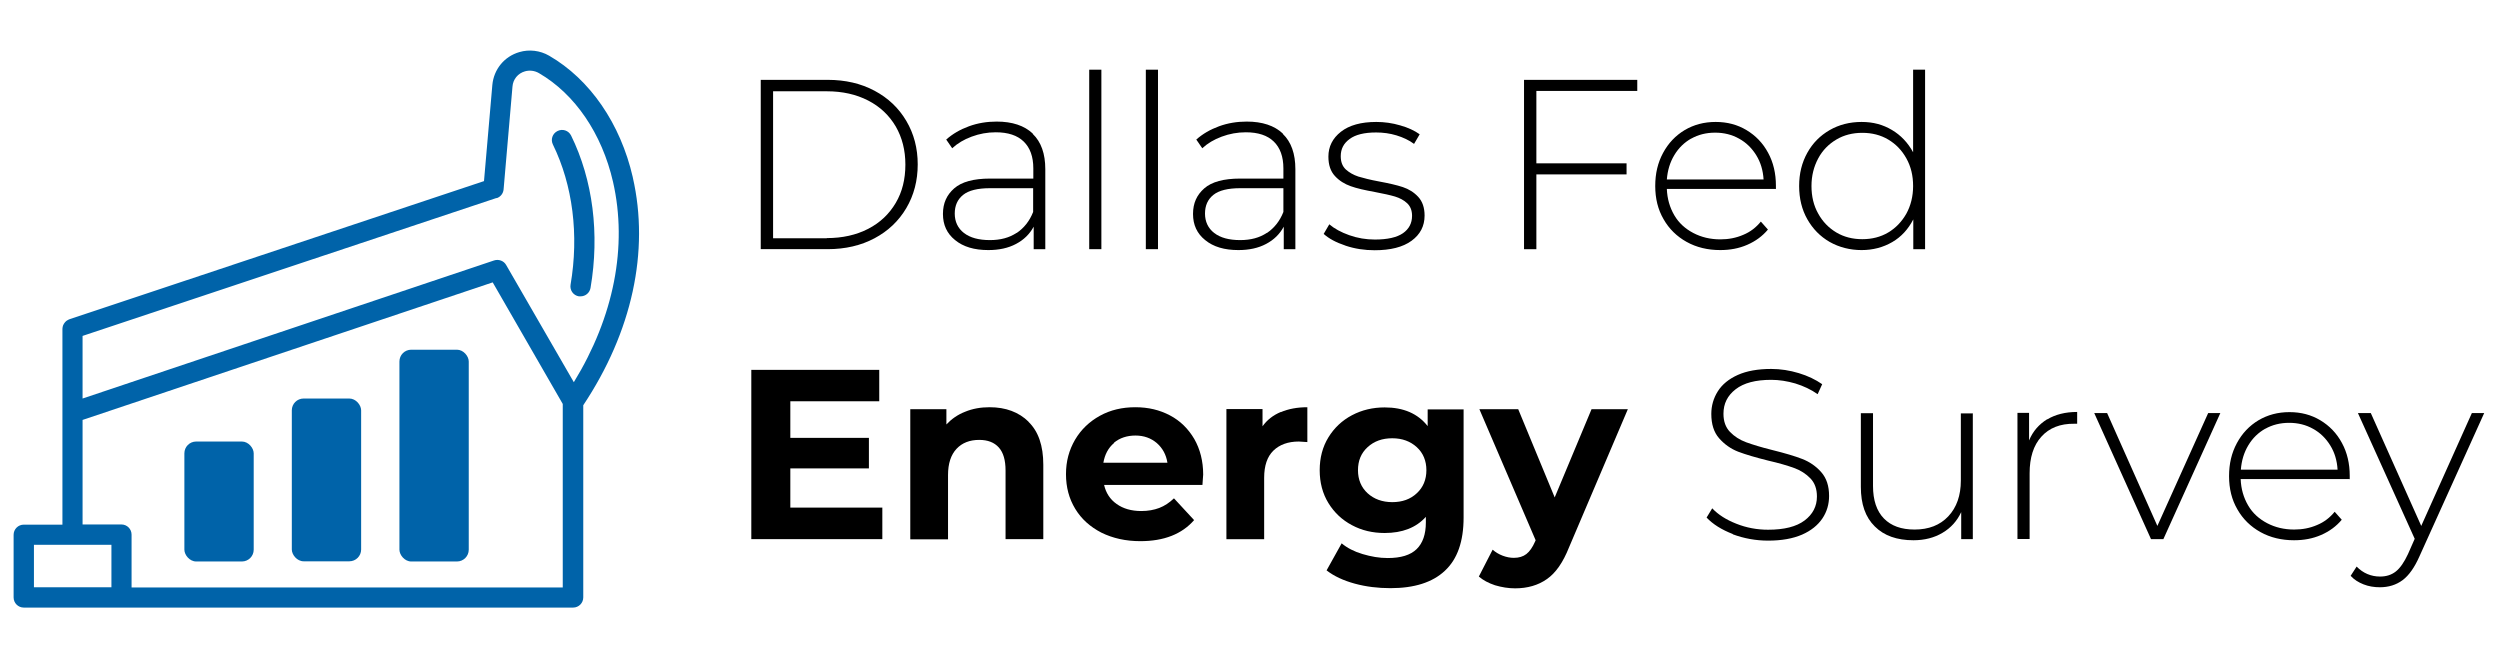
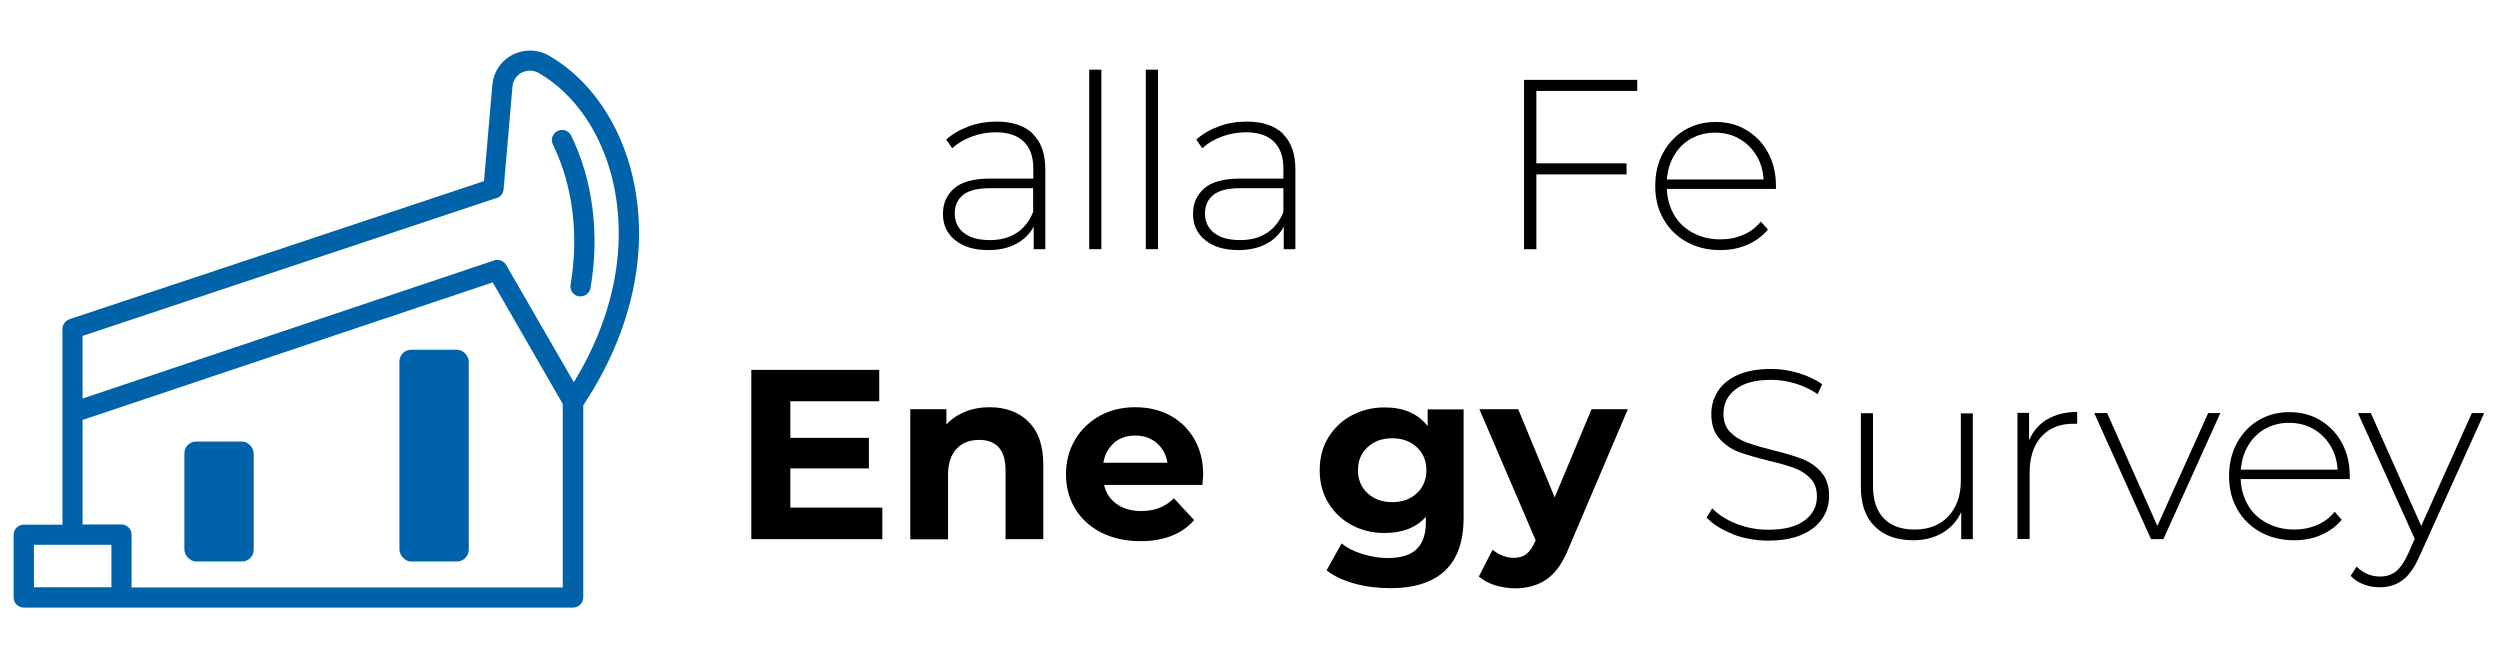
<svg xmlns="http://www.w3.org/2000/svg" id="des-lockup" viewBox="0 0 137.76 36">
  <defs>
    <style>.cls-1{fill:#0063a9;}</style>
  </defs>
  <path class="cls-1" d="M34.87,9.77c-.68-2.96-2.36-5.4-4.61-6.7-.5-.29-1.1-.36-1.64-.2-.83.24-1.41.95-1.49,1.81l-.46,5.3L3.83,17.59s-.01,0-.02.01c-.02,0-.04.02-.06.03-.04.02-.08.04-.11.07-.02.02-.03.03-.05.05-.03.03-.05.07-.08.11,0,.02-.02.04-.03.06-.02.06-.04.13-.04.2v10.79H1.31c-.31,0-.56.25-.56.56v3.45c0,.31.25.56.56.56h30.27c.31,0,.56-.25.56-.56v-10.59c2.69-4.04,3.66-8.49,2.73-12.55ZM27.37,10.92c.21-.07.36-.26.38-.48l.49-5.67c.03-.4.3-.73.69-.84.25-.07.53-.04.77.1,1.98,1.15,3.47,3.33,4.08,5.99.81,3.55.05,7.44-2.16,11.04l-3.73-6.46c-.13-.23-.41-.33-.66-.25l-22.68,7.61v-3.45l22.81-7.6ZM1.87,32.36v-2.34h4.27v2.34H1.87ZM7.25,32.36v-2.9c0-.31-.25-.56-.56-.56h-2.14v-5.76l22.6-7.58,3.86,6.7v10.11H7.25Z" />
  <path class="cls-1" d="M31.44,15.69c-.05.3.15.59.46.64.03,0,.06,0,.09,0,.27,0,.5-.19.55-.46.51-2.98.13-5.96-1.07-8.4-.14-.28-.47-.39-.75-.25-.28.14-.39.47-.25.75,1.09,2.23,1.44,4.97.97,7.72Z" />
-   <rect class="cls-1" x="16.08" y="21.96" width="3.82" height="8.97" rx=".65" ry=".65" />
  <rect class="cls-1" x="22.01" y="19.27" width="3.82" height="11.67" rx=".65" ry=".65" />
  <rect class="cls-1" x="10.16" y="24.33" width="3.82" height="6.61" rx=".65" ry=".65" />
-   <path d="M41.92,4.4h3.69c.97,0,1.83.2,2.58.6s1.33.95,1.75,1.66c.42.71.63,1.51.63,2.4s-.21,1.7-.63,2.41c-.42.71-1,1.26-1.75,1.66s-1.61.6-2.58.6h-3.69V4.4ZM45.56,13.12c.86,0,1.62-.17,2.28-.51.66-.34,1.16-.82,1.52-1.43.36-.61.53-1.31.53-2.11s-.18-1.49-.53-2.1c-.36-.61-.86-1.09-1.52-1.43-.66-.34-1.42-.51-2.28-.51h-2.96v8.1h2.96Z" />
  <path d="M56.91,7.38c.46.44.69,1.09.69,1.94v4.41h-.64v-1.24c-.22.41-.55.73-.97.95-.43.23-.94.34-1.53.34-.77,0-1.38-.18-1.83-.55-.45-.36-.67-.84-.67-1.44s.21-1.05.62-1.41c.41-.36,1.07-.54,1.98-.54h2.38v-.56c0-.65-.18-1.14-.53-1.48-.35-.34-.86-.51-1.54-.51-.46,0-.9.08-1.33.24s-.78.37-1.07.64l-.33-.48c.35-.31.76-.55,1.25-.73s1-.26,1.53-.26c.86,0,1.52.22,1.99.66ZM56.02,12.84c.4-.27.71-.65.91-1.16v-1.31h-2.37c-.68,0-1.18.12-1.49.37-.31.25-.46.59-.46,1.03s.17.81.51,1.07c.34.26.81.39,1.43.39.58,0,1.07-.13,1.47-.4Z" />
  <path d="M60.02,3.84h.67v9.89h-.67V3.84Z" />
  <path d="M63.14,3.84h.67v9.89h-.67V3.84Z" />
  <path d="M70.69,7.38c.46.44.69,1.09.69,1.94v4.41h-.64v-1.24c-.22.41-.55.73-.97.95-.43.23-.94.34-1.53.34-.77,0-1.38-.18-1.83-.55-.45-.36-.67-.84-.67-1.44s.21-1.05.62-1.41c.41-.36,1.07-.54,1.98-.54h2.38v-.56c0-.65-.18-1.14-.53-1.48-.35-.34-.86-.51-1.54-.51-.46,0-.9.08-1.33.24s-.78.37-1.07.64l-.33-.48c.35-.31.76-.55,1.25-.73s1-.26,1.53-.26c.86,0,1.52.22,1.99.66ZM69.81,12.84c.4-.27.71-.65.91-1.16v-1.31h-2.37c-.68,0-1.18.12-1.49.37-.31.25-.46.59-.46,1.03s.17.81.51,1.07c.34.26.81.39,1.43.39.58,0,1.07-.13,1.47-.4Z" />
-   <path d="M74.13,13.53c-.51-.17-.9-.38-1.19-.64l.31-.53c.28.24.65.44,1.1.6.45.16.92.24,1.41.24.7,0,1.22-.12,1.55-.35.33-.23.5-.55.5-.96,0-.29-.09-.52-.27-.69-.18-.17-.41-.29-.67-.37-.27-.08-.64-.16-1.11-.25-.55-.1-1-.2-1.33-.32-.34-.12-.63-.3-.87-.56-.24-.26-.36-.61-.36-1.07,0-.55.23-1.01.69-1.37.46-.36,1.11-.54,1.95-.54.44,0,.88.06,1.32.19.43.12.79.29,1.07.49l-.31.53c-.28-.21-.61-.36-.97-.47s-.74-.16-1.12-.16c-.65,0-1.14.12-1.46.36-.33.24-.49.55-.49.95,0,.31.09.55.28.73.19.17.42.3.69.39.27.08.65.18,1.14.27.54.1.98.2,1.31.31s.62.29.85.54c.23.25.35.59.35,1.03,0,.58-.24,1.04-.72,1.39-.48.35-1.16.52-2.03.52-.56,0-1.09-.08-1.6-.25Z" />
  <path d="M84.66,5.02v3.98h4.97v.61h-4.97v4.12h-.68V4.4h6.24v.61h-5.56Z" />
  <path d="M97.83,10.41h-5.98c.02.54.16,1.02.41,1.45s.61.75,1.05.98c.44.23.93.35,1.49.35.45,0,.87-.08,1.26-.25.39-.16.71-.41.97-.73l.39.44c-.3.36-.68.64-1.14.84-.46.2-.95.29-1.49.29-.69,0-1.31-.15-1.85-.45s-.97-.72-1.27-1.25c-.31-.53-.46-1.14-.46-1.83s.14-1.28.43-1.82c.29-.54.69-.96,1.19-1.26.51-.3,1.07-.45,1.71-.45s1.2.15,1.7.45c.5.3.9.71,1.19,1.25.29.53.43,1.14.43,1.81v.19ZM93.2,7.63c-.39.22-.7.52-.94.92s-.37.84-.41,1.34h5.33c-.03-.5-.16-.94-.4-1.33-.24-.39-.55-.7-.95-.92-.39-.22-.83-.33-1.32-.33s-.93.11-1.32.33Z" />
-   <path d="M106.08,3.84v9.89h-.65v-1.64c-.28.54-.66.96-1.16,1.25-.5.29-1.06.44-1.69.44s-1.23-.15-1.76-.45c-.52-.3-.93-.72-1.23-1.25-.3-.53-.45-1.14-.45-1.83s.15-1.29.45-1.83c.3-.54.71-.95,1.23-1.25.52-.3,1.11-.45,1.76-.45s1.18.15,1.67.44c.49.29.88.7,1.17,1.23V3.84h.67ZM104.05,12.81c.42-.25.75-.6,1-1.04.24-.44.37-.95.37-1.52s-.12-1.07-.37-1.52-.58-.79-1-1.04-.9-.37-1.43-.37-1.01.12-1.43.37c-.42.25-.76.59-1,1.04s-.37.95-.37,1.52.12,1.08.37,1.52c.24.44.58.79,1,1.04.42.25.9.37,1.43.37s1.01-.12,1.43-.37Z" />
  <path d="M48.62,27.98v1.73h-7.22v-9.33h7.05v1.73h-4.9v2.02h4.33v1.68h-4.33v2.16h5.08Z" />
  <path d="M56.67,23.24c.55.53.82,1.32.82,2.37v4.1h-2.08v-3.78c0-.57-.12-.99-.37-1.27-.25-.28-.61-.42-1.08-.42-.52,0-.94.16-1.25.49s-.47.81-.47,1.45v3.54h-2.08v-7.17h1.99v.84c.28-.3.62-.54,1.03-.7.41-.17.86-.25,1.35-.25.89,0,1.61.27,2.15.8Z" />
  <path d="M66.26,26.72h-5.42c.1.44.33.8.69,1.05.36.26.82.39,1.36.39.37,0,.7-.06.99-.17.29-.11.56-.29.81-.53l1.11,1.2c-.67.77-1.66,1.16-2.96,1.16-.81,0-1.52-.16-2.15-.47-.62-.32-1.1-.75-1.44-1.31s-.51-1.19-.51-1.91.17-1.33.5-1.9c.33-.56.79-1,1.37-1.32.58-.32,1.23-.47,1.95-.47s1.34.15,1.91.45,1.01.74,1.34,1.3c.32.56.49,1.22.49,1.96,0,.03-.01.21-.04.56ZM61.39,24.41c-.32.27-.51.63-.59,1.09h3.53c-.07-.45-.27-.81-.59-1.09-.32-.27-.71-.41-1.17-.41s-.87.13-1.19.4Z" />
-   <path d="M70.58,22.71c.42-.18.91-.27,1.46-.27v1.92c-.23-.02-.39-.03-.47-.03-.59,0-1.06.17-1.4.5-.34.33-.51.83-.51,1.5v3.38h-2.08v-7.17h1.99v.95c.25-.35.58-.61,1.01-.79Z" />
  <path d="M80.65,22.55v5.97c0,1.31-.34,2.29-1.03,2.93-.68.64-1.68.96-3,.96-.69,0-1.35-.08-1.97-.25-.62-.17-1.14-.41-1.55-.73l.83-1.49c.3.25.68.45,1.15.59s.92.22,1.39.22c.72,0,1.25-.16,1.59-.49.34-.33.51-.82.51-1.47v-.31c-.54.6-1.3.89-2.27.89-.66,0-1.26-.14-1.8-.43-.55-.29-.98-.7-1.3-1.22-.32-.52-.48-1.13-.48-1.81s.16-1.29.48-1.81c.32-.52.75-.93,1.3-1.22.55-.29,1.15-.43,1.8-.43,1.04,0,1.83.34,2.37,1.03v-.92h1.97ZM78.07,27.18c.35-.32.53-.75.53-1.27s-.18-.95-.53-1.27c-.35-.32-.8-.49-1.35-.49s-1,.16-1.36.49c-.36.33-.53.75-.53,1.27s.18.95.53,1.27c.35.32.81.49,1.36.49s1-.16,1.35-.49Z" />
  <path d="M89.7,22.55l-3.24,7.61c-.33.83-.73,1.41-1.22,1.75-.48.34-1.07.51-1.75.51-.37,0-.74-.06-1.11-.17-.36-.12-.66-.28-.89-.48l.76-1.48c.16.14.34.25.55.33.21.08.42.12.62.12.28,0,.51-.07.69-.21s.34-.37.48-.69l.03-.07-3.1-7.22h2.14l2.01,4.86,2.03-4.86h2Z" />
  <path d="M95.49,29.43c-.62-.24-1.1-.54-1.45-.91l.31-.51c.33.35.77.63,1.33.85.55.22,1.14.33,1.75.33.89,0,1.56-.17,2.01-.51s.68-.78.68-1.32c0-.42-.12-.75-.36-1-.24-.25-.54-.44-.89-.57-.36-.13-.83-.27-1.44-.41-.68-.17-1.23-.33-1.65-.49-.41-.16-.76-.41-1.05-.74-.29-.33-.43-.78-.43-1.34,0-.45.12-.87.36-1.25.24-.38.61-.68,1.1-.9.49-.22,1.11-.33,1.84-.33.52,0,1.02.08,1.52.23.5.15.93.36,1.29.61l-.25.55c-.37-.26-.78-.45-1.23-.59-.45-.13-.89-.2-1.33-.2-.86,0-1.51.17-1.96.52s-.67.79-.67,1.35c0,.42.12.75.36,1,.24.25.54.44.89.57.36.13.84.28,1.45.43.68.17,1.23.33,1.64.49s.76.4,1.05.73.43.76.43,1.31c0,.45-.12.87-.37,1.24s-.62.67-1.12.89c-.51.22-1.13.33-1.87.33-.68,0-1.33-.12-1.95-.35Z" />
  <path d="M108.71,22.76v6.95h-.64v-1.49c-.23.49-.57.87-1.03,1.14-.45.27-.99.41-1.6.41-.91,0-1.62-.25-2.13-.76-.52-.51-.77-1.23-.77-2.18v-4.06h.67v4.01c0,.78.2,1.38.6,1.79.4.41.96.61,1.69.61.78,0,1.4-.24,1.86-.73.46-.49.69-1.15.69-1.97v-3.7h.67Z" />
  <path d="M112.81,23.11c.45-.27,1-.41,1.65-.41v.65h-.16c-.77-.01-1.38.23-1.81.71-.44.48-.65,1.16-.65,2.02v3.62h-.67v-6.95h.64v1.52c.21-.51.55-.89,1-1.17Z" />
  <path d="M122.35,22.76l-3.14,6.95h-.68l-3.13-6.95h.71l2.77,6.22,2.8-6.22h.68Z" />
  <path d="M129.45,26.4h-5.98c.02.54.16,1.02.41,1.45s.61.75,1.05.98c.44.23.93.35,1.49.35.45,0,.87-.08,1.26-.25.39-.16.71-.41.97-.73l.39.44c-.3.36-.68.64-1.14.84-.46.2-.95.29-1.49.29-.69,0-1.31-.15-1.85-.45s-.97-.72-1.27-1.25c-.31-.53-.46-1.14-.46-1.83s.14-1.28.43-1.82c.29-.54.69-.96,1.19-1.26.51-.3,1.07-.45,1.71-.45s1.2.15,1.7.45c.5.3.9.71,1.19,1.25.29.53.43,1.14.43,1.81v.19ZM124.83,23.62c-.39.22-.7.52-.94.92s-.37.84-.41,1.34h5.33c-.03-.5-.16-.94-.4-1.33-.24-.39-.55-.7-.95-.92-.39-.22-.83-.33-1.32-.33s-.93.11-1.32.33Z" />
  <path d="M136.89,22.76l-3.57,7.9c-.27.61-.58,1.05-.93,1.31-.35.26-.77.39-1.25.39-.32,0-.62-.05-.9-.16-.28-.11-.52-.26-.71-.47l.33-.51c.35.36.79.55,1.29.55.34,0,.63-.09.87-.28.24-.19.46-.51.67-.96l.37-.84-3.13-6.93h.71l2.78,6.22,2.79-6.22h.68Z" />
</svg>